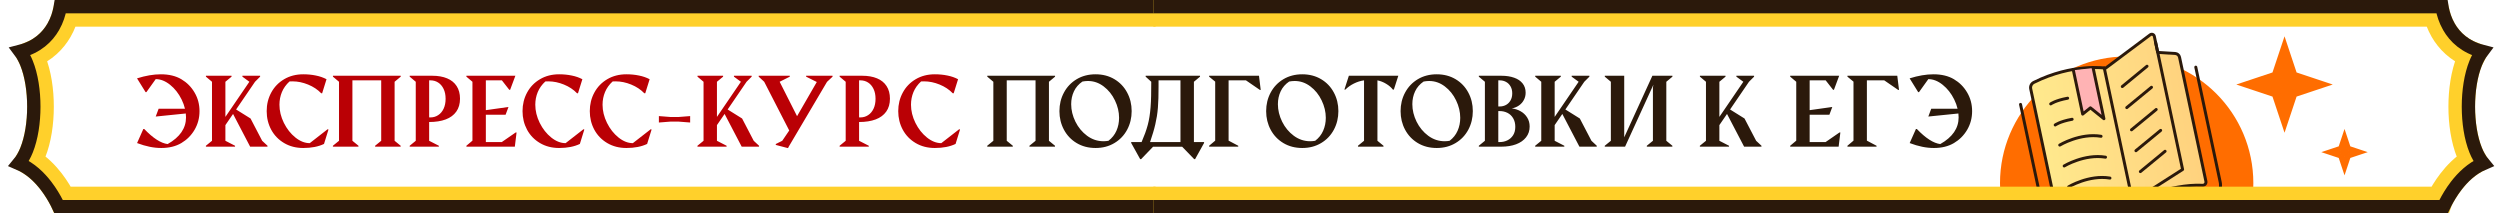
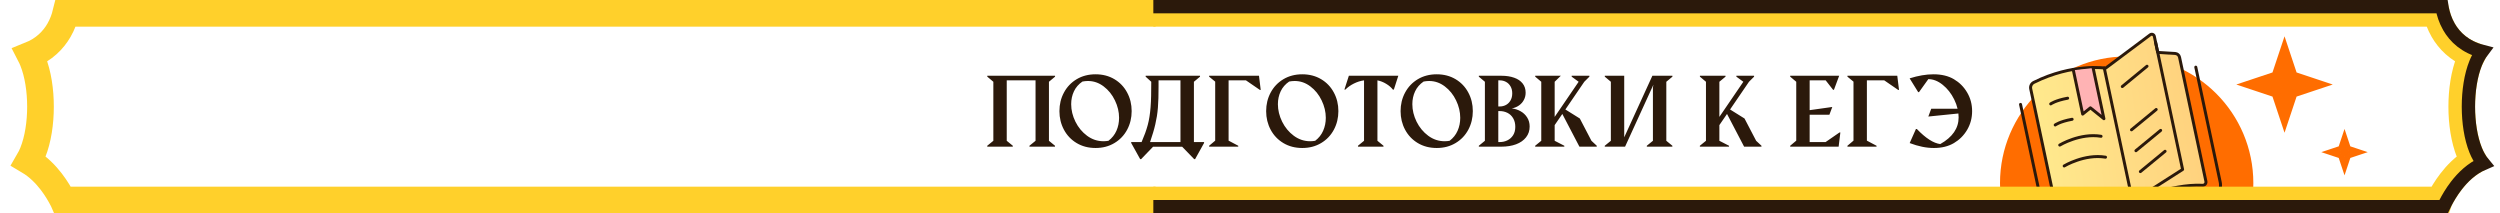
<svg xmlns="http://www.w3.org/2000/svg" width="375" height="32" viewBox="0 0 375 32" fill="none">
  <rect x="0" y="0" width="375" height="32" fill="#808080" stroke="none" />
  <g clip-path="url(#clip0_172_136)">
    <rect width="375" height="32" fill="white" />
-     <path d="M24.136 11.144C25.344 11.144 26.365 11.39 27.199 11.883C28.033 12.375 28.696 13.042 29.188 13.886C29.68 14.724 29.927 15.654 29.927 16.675C29.927 17.691 29.68 18.62 29.188 19.464C28.696 20.302 28.033 20.968 27.199 21.46C26.365 21.952 25.365 22.198 24.198 22.198C23.615 22.198 23.027 22.137 22.434 22.013C21.846 21.895 21.222 21.71 20.561 21.46L21.498 19.354H21.641C22.963 20.731 24.132 21.483 25.148 21.61C26.985 20.576 27.903 19.24 27.903 17.604C27.903 17.417 27.892 17.224 27.869 17.023L23.357 17.481L23.795 16.312H27.746C27.636 15.843 27.465 15.373 27.233 14.904C26.791 14.011 26.217 13.282 25.511 12.717C24.804 12.151 24.086 11.869 23.357 11.869L21.963 13.817L21.84 13.824L20.554 11.753C21.84 11.347 23.034 11.144 24.136 11.144ZM30.884 21.863L31.799 21.118V12.265L30.89 11.5V11.363H34.732V11.5L33.809 12.265V17.536L37.405 12.265L36.359 11.5V11.363H39.018V11.5L38.253 12.265L35.416 16.422L37.583 17.775L39.326 21.118L40.126 21.863V22H37.521L34.958 17.092L33.809 18.766V21.118L35.258 21.863V22H30.884V21.863ZM45.492 22.198C44.412 22.198 43.455 21.952 42.621 21.46C41.787 20.968 41.142 20.302 40.686 19.464C40.23 18.62 40.003 17.689 40.003 16.668C40.003 15.651 40.23 14.724 40.686 13.886C41.142 13.042 41.787 12.375 42.621 11.883C43.455 11.39 44.412 11.144 45.492 11.144C46.162 11.144 46.791 11.206 47.379 11.329C47.971 11.447 48.504 11.632 48.978 11.883L48.322 13.988H48.178C47.65 13.437 46.993 13.001 46.21 12.682C45.43 12.363 44.653 12.204 43.879 12.204C43.751 12.204 43.601 12.208 43.428 12.217C42.913 12.687 42.532 13.218 42.286 13.81C42.04 14.403 41.917 15.036 41.917 15.711C41.917 16.622 42.138 17.529 42.58 18.431C43.026 19.329 43.603 20.061 44.309 20.626C45.016 21.191 45.733 21.473 46.463 21.473L49.149 19.382L49.272 19.429L48.602 21.59C47.759 21.995 46.722 22.198 45.492 22.198ZM49.935 21.863L50.851 21.118V12.265L49.942 11.5V11.363H60.107V11.5L59.191 12.265V21.118L60.1 21.863V22H56.265V21.863L57.181 21.118V12.053H52.861V21.118L53.77 21.863V22H49.935V21.863ZM61.454 21.863L62.363 21.118V12.265L61.454 11.5V11.363H64.851C65.708 11.363 66.446 11.493 67.066 11.753C67.686 12.008 68.162 12.393 68.495 12.908C68.832 13.423 69.001 14.054 69.001 14.802C69.001 15.572 68.816 16.217 68.447 16.736C68.082 17.256 67.554 17.648 66.861 17.912C66.168 18.172 65.339 18.302 64.373 18.302V21.118L65.829 21.863V22H61.454V21.863ZM64.578 17.611C64.997 17.611 65.378 17.499 65.719 17.276C66.066 17.053 66.339 16.732 66.54 16.312C66.74 15.888 66.841 15.389 66.841 14.815C66.841 14.245 66.74 13.753 66.54 13.339C66.339 12.919 66.068 12.6 65.726 12.382C65.385 12.163 65.002 12.053 64.578 12.053H64.373V17.611H64.578ZM69.958 21.863L70.867 21.097V12.265L69.958 11.5V11.363H77.306L76.52 13.469H76.39L75.283 12.053H72.877V16.524L76.274 16.046L75.837 17.215H72.877V21.309H75.269L77.347 19.874H77.484L77.224 22H69.958V21.863ZM83.869 22.198C82.789 22.198 81.832 21.952 80.998 21.46C80.164 20.968 79.519 20.302 79.063 19.464C78.608 18.62 78.38 17.689 78.38 16.668C78.38 15.651 78.608 14.724 79.063 13.886C79.519 13.042 80.164 12.375 80.998 11.883C81.832 11.39 82.789 11.144 83.869 11.144C84.539 11.144 85.168 11.206 85.756 11.329C86.348 11.447 86.881 11.632 87.355 11.883L86.699 13.988H86.555C86.027 13.437 85.371 13.001 84.587 12.682C83.807 12.363 83.03 12.204 82.256 12.204C82.128 12.204 81.978 12.208 81.804 12.217C81.289 12.687 80.909 13.218 80.663 13.81C80.417 14.403 80.294 15.036 80.294 15.711C80.294 16.622 80.515 17.529 80.957 18.431C81.403 19.329 81.98 20.061 82.686 20.626C83.393 21.191 84.11 21.473 84.84 21.473L87.526 19.382L87.649 19.429L86.979 21.59C86.136 21.995 85.099 22.198 83.869 22.198ZM93.959 22.198C92.879 22.198 91.922 21.952 91.088 21.46C90.254 20.968 89.609 20.302 89.153 19.464C88.697 18.62 88.469 17.689 88.469 16.668C88.469 15.651 88.697 14.724 89.153 13.886C89.609 13.042 90.254 12.375 91.088 11.883C91.922 11.39 92.879 11.144 93.959 11.144C94.629 11.144 95.257 11.206 95.845 11.329C96.438 11.447 96.971 11.632 97.445 11.883L96.789 13.988H96.645C96.117 13.437 95.46 13.001 94.677 12.682C93.897 12.363 93.12 12.204 92.345 12.204C92.218 12.204 92.067 12.208 91.894 12.217C91.379 12.687 90.999 13.218 90.753 13.81C90.507 14.403 90.383 15.036 90.383 15.711C90.383 16.622 90.605 17.529 91.047 18.431C91.493 19.329 92.07 20.061 92.776 20.626C93.483 21.191 94.2 21.473 94.929 21.473L97.616 19.382L97.739 19.429L97.069 21.59C96.226 21.995 95.189 22.198 93.959 22.198ZM98.833 17.413L100.576 17.55H101.779L103.522 17.413V18.377L101.779 18.24H100.576L98.833 18.377V17.413ZM104.616 21.863L105.532 21.118V12.265L104.623 11.5V11.363H108.465V11.5L107.542 12.265V17.536L111.137 12.265L110.092 11.5V11.363H112.751V11.5L111.985 12.265L109.148 16.422L111.315 17.775L113.058 21.118L113.858 21.863V22H111.254L108.69 17.092L107.542 18.766V21.118L108.991 21.863V22H104.616V21.863ZM114.631 12.265L113.803 11.5V11.363H118.466V11.5L116.948 12.265L119.559 17.427L122.519 12.3L120.92 11.5V11.363H124.884V11.5L124.051 12.279L118.322 21.979L118.213 22.198L118.172 22.212L116.367 21.74V21.603L117.338 21.118L118.384 19.573L114.631 12.265ZM125.944 21.863L126.853 21.118V12.265L125.944 11.5V11.363H129.342C130.198 11.363 130.937 11.493 131.556 11.753C132.176 12.008 132.652 12.393 132.985 12.908C133.322 13.423 133.491 14.054 133.491 14.802C133.491 15.572 133.306 16.217 132.937 16.736C132.573 17.256 132.044 17.648 131.351 17.912C130.659 18.172 129.829 18.302 128.863 18.302V21.118L130.319 21.863V22H125.944V21.863ZM129.068 17.611C129.487 17.611 129.868 17.499 130.21 17.276C130.556 17.053 130.829 16.732 131.03 16.312C131.231 15.888 131.331 15.389 131.331 14.815C131.331 14.245 131.231 13.753 131.03 13.339C130.829 12.919 130.558 12.6 130.217 12.382C129.875 12.163 129.492 12.053 129.068 12.053H128.863V17.611H129.068ZM140.224 22.198C139.144 22.198 138.187 21.952 137.353 21.46C136.519 20.968 135.874 20.302 135.419 19.464C134.963 18.62 134.735 17.689 134.735 16.668C134.735 15.651 134.963 14.724 135.419 13.886C135.874 13.042 136.519 12.375 137.353 11.883C138.187 11.39 139.144 11.144 140.224 11.144C140.894 11.144 141.523 11.206 142.111 11.329C142.704 11.447 143.237 11.632 143.711 11.883L143.054 13.988H142.911C142.382 13.437 141.726 13.001 140.942 12.682C140.163 12.363 139.386 12.204 138.611 12.204C138.483 12.204 138.333 12.208 138.16 12.217C137.645 12.687 137.264 13.218 137.018 13.81C136.772 14.403 136.649 15.036 136.649 15.711C136.649 16.622 136.87 17.529 137.312 18.431C137.759 19.329 138.335 20.061 139.042 20.626C139.748 21.191 140.466 21.473 141.195 21.473L143.882 19.382L144.005 19.429L143.335 21.59C142.492 21.995 141.455 22.198 140.224 22.198Z" fill="#BA0005" />
-     <path d="M148.086 21.863L149.002 21.118V12.265L148.092 11.5V11.363H158.258V11.5L157.342 12.265V21.118L158.251 21.863V22H154.416V21.863L155.332 21.118V12.053H151.011V21.118L151.921 21.863V22H148.086V21.863ZM164.335 22.198C163.268 22.198 162.323 21.952 161.498 21.46C160.677 20.968 160.042 20.3 159.591 19.457C159.139 18.614 158.914 17.684 158.914 16.668C158.914 15.651 159.139 14.724 159.591 13.886C160.042 13.042 160.677 12.375 161.498 11.883C162.323 11.39 163.268 11.144 164.335 11.144C165.397 11.144 166.338 11.388 167.158 11.876C167.978 12.363 168.614 13.029 169.065 13.872C169.521 14.71 169.749 15.642 169.749 16.668C169.749 17.684 169.523 18.614 169.072 19.457C168.621 20.3 167.983 20.968 167.158 21.46C166.338 21.952 165.397 22.198 164.335 22.198ZM166.269 21.118C166.807 20.708 167.206 20.206 167.466 19.614C167.73 19.017 167.862 18.37 167.862 17.673C167.862 16.788 167.655 15.918 167.24 15.061C166.83 14.204 166.267 13.505 165.551 12.963C164.836 12.42 164.05 12.149 163.193 12.149C162.924 12.149 162.648 12.177 162.366 12.231C161.796 12.619 161.372 13.106 161.094 13.694C160.816 14.282 160.677 14.927 160.677 15.629C160.677 16.513 160.889 17.388 161.313 18.254C161.742 19.115 162.325 19.819 163.063 20.366C163.806 20.913 164.624 21.186 165.517 21.186C165.773 21.186 166.023 21.163 166.269 21.118ZM169.674 21.309H171.239C171.444 20.831 171.622 20.387 171.772 19.976C171.923 19.562 172.052 19.151 172.162 18.746C172.271 18.34 172.358 17.925 172.422 17.502C172.49 17.073 172.545 16.604 172.586 16.093C172.627 15.583 172.654 15.016 172.668 14.391C172.681 13.767 172.688 13.058 172.688 12.265L171.847 11.5V11.363H180.003V11.5L179.087 12.265V21.309H180.611V21.446L179.264 23.873H179.128L177.323 22.007H172.962L171.164 23.873H171.027L169.68 21.446L169.674 21.309ZM177.07 21.309V12.053H173.782V13.024C173.782 13.644 173.775 14.209 173.761 14.72C173.748 15.225 173.723 15.702 173.686 16.148C173.65 16.595 173.6 17.021 173.536 17.427C173.472 17.828 173.392 18.233 173.297 18.643C173.205 19.049 173.094 19.468 172.962 19.901C172.834 20.334 172.684 20.803 172.51 21.309H177.07ZM181.37 11.363H188.848L189.108 13.489H188.985L186.893 12.053H184.289V21.097L185.738 21.863V22H181.37V21.863L182.279 21.097V12.245L181.37 11.5V11.363ZM195.342 22.198C194.276 22.198 193.33 21.952 192.506 21.46C191.685 20.968 191.05 20.3 190.598 19.457C190.147 18.614 189.922 17.684 189.922 16.668C189.922 15.651 190.147 14.724 190.598 13.886C191.05 13.042 191.685 12.375 192.506 11.883C193.33 11.39 194.276 11.144 195.342 11.144C196.404 11.144 197.345 11.388 198.166 11.876C198.986 12.363 199.622 13.029 200.073 13.872C200.529 14.71 200.757 15.642 200.757 16.668C200.757 17.684 200.531 18.614 200.08 19.457C199.629 20.3 198.991 20.968 198.166 21.46C197.345 21.952 196.404 22.198 195.342 22.198ZM197.277 21.118C197.815 20.708 198.214 20.206 198.473 19.614C198.738 19.017 198.87 18.37 198.87 17.673C198.87 16.788 198.662 15.918 198.248 15.061C197.838 14.204 197.275 13.505 196.559 12.963C195.844 12.42 195.058 12.149 194.201 12.149C193.932 12.149 193.656 12.177 193.374 12.231C192.804 12.619 192.38 13.106 192.102 13.694C191.824 14.282 191.685 14.927 191.685 15.629C191.685 16.513 191.897 17.388 192.321 18.254C192.749 19.115 193.333 19.819 194.071 20.366C194.814 20.913 195.632 21.186 196.525 21.186C196.78 21.186 197.031 21.163 197.277 21.118ZM203.696 21.863L204.605 21.118V12.053C204.081 12.126 203.573 12.286 203.081 12.532C202.593 12.774 202.167 13.077 201.802 13.441H201.659L202.329 11.363H209.746L209.076 13.441H208.932C208.682 13.113 208.347 12.824 207.927 12.573C207.508 12.318 207.071 12.145 206.615 12.053V21.118L207.524 21.863V22H203.696V21.863ZM215.509 22.198C214.442 22.198 213.496 21.952 212.672 21.46C211.851 20.968 211.216 20.3 210.764 19.457C210.313 18.614 210.088 17.684 210.088 16.668C210.088 15.651 210.313 14.724 210.764 13.886C211.216 13.042 211.851 12.375 212.672 11.883C213.496 11.39 214.442 11.144 215.509 11.144C216.57 11.144 217.511 11.388 218.332 11.876C219.152 12.363 219.788 13.029 220.239 13.872C220.695 14.71 220.923 15.642 220.923 16.668C220.923 17.684 220.697 18.614 220.246 19.457C219.795 20.3 219.157 20.968 218.332 21.46C217.511 21.952 216.57 22.198 215.509 22.198ZM217.443 21.118C217.981 20.708 218.38 20.206 218.639 19.614C218.904 19.017 219.036 18.37 219.036 17.673C219.036 16.788 218.829 15.918 218.414 15.061C218.004 14.204 217.441 13.505 216.725 12.963C216.01 12.42 215.224 12.149 214.367 12.149C214.098 12.149 213.822 12.177 213.54 12.231C212.97 12.619 212.546 13.106 212.268 13.694C211.99 14.282 211.851 14.927 211.851 15.629C211.851 16.513 212.063 17.388 212.487 18.254C212.915 19.115 213.499 19.819 214.237 20.366C214.98 20.913 215.798 21.186 216.691 21.186C216.946 21.186 217.197 21.163 217.443 21.118ZM221.825 21.863L222.734 21.118V12.265L221.825 11.5V11.363H225.195C225.933 11.363 226.576 11.461 227.123 11.657C227.67 11.848 228.093 12.136 228.394 12.518C228.695 12.897 228.845 13.357 228.845 13.899C228.845 14.3 228.757 14.665 228.579 14.993C228.406 15.321 228.162 15.597 227.847 15.82C227.533 16.039 227.173 16.187 226.767 16.264C227.241 16.314 227.681 16.456 228.087 16.688C228.497 16.916 228.825 17.226 229.071 17.618C229.322 18.01 229.447 18.463 229.447 18.978C229.447 19.603 229.267 20.143 228.907 20.598C228.551 21.054 228.052 21.403 227.41 21.644C226.772 21.881 226.034 22 225.195 22H221.825V21.863ZM224.963 15.97C225.3 15.97 225.61 15.895 225.892 15.745C226.179 15.59 226.407 15.364 226.576 15.068C226.749 14.772 226.836 14.416 226.836 14.002C226.836 13.592 226.749 13.241 226.576 12.949C226.407 12.653 226.179 12.429 225.892 12.279C225.61 12.129 225.3 12.053 224.963 12.053H224.744V15.97H224.963ZM224.963 21.309C225.377 21.309 225.76 21.223 226.111 21.05C226.467 20.876 226.751 20.621 226.966 20.284C227.184 19.942 227.294 19.523 227.294 19.026C227.294 18.525 227.187 18.094 226.972 17.734C226.758 17.374 226.473 17.105 226.118 16.927C225.762 16.75 225.377 16.661 224.963 16.661H224.744V21.309H224.963ZM230.274 21.863L231.19 21.118V12.265L230.281 11.5V11.363H234.123V11.5L233.2 12.265V17.536L236.796 12.265L235.75 11.5V11.363H238.409V11.5L237.643 12.265L234.806 16.422L236.973 17.775L238.717 21.118L239.516 21.863V22H236.912L234.348 17.092L233.2 18.766V21.118L234.649 21.863V22H230.274V21.863ZM240.713 21.863L241.629 21.118V12.265L240.719 11.5V11.363H243.632V20.598L247.856 11.363H250.864V11.5L249.948 12.265V21.118L250.857 21.863V22H247.022V21.863L247.938 21.118V13.113L248.013 12.703L243.761 22H240.713V21.863ZM254.979 21.863L255.895 21.118V12.265L254.986 11.5V11.363H258.828V11.5L257.905 12.265V17.536L261.501 12.265L260.455 11.5V11.363H263.114V11.5L262.348 12.265L259.511 16.422L261.678 17.775L263.422 21.118L264.221 21.863V22H261.617L259.053 17.092L257.905 18.766V21.118L259.354 21.863V22H254.979V21.863ZM268.528 21.863L269.437 21.097V12.265L268.528 11.5V11.363H275.877L275.091 13.469H274.961L273.853 12.053H271.447V16.524L274.844 16.046L274.407 17.215H271.447V21.309H273.84L275.918 19.874H276.054L275.795 22H268.528V21.863ZM277.114 11.363H284.592L284.852 13.489H284.729L282.637 12.053H280.033V21.097L281.482 21.863V22H277.114V21.863L278.023 21.097V12.245L277.114 11.5V11.363ZM290.027 11.144C291.235 11.144 292.256 11.39 293.09 11.883C293.924 12.375 294.587 13.042 295.079 13.886C295.571 14.724 295.817 15.654 295.817 16.675C295.817 17.691 295.571 18.62 295.079 19.464C294.587 20.302 293.924 20.968 293.09 21.46C292.256 21.952 291.255 22.198 290.089 22.198C289.505 22.198 288.917 22.137 288.325 22.013C287.737 21.895 287.113 21.71 286.452 21.46L287.388 19.354H287.532C288.854 20.731 290.023 21.483 291.039 21.61C292.875 20.576 293.794 19.24 293.794 17.604C293.794 17.417 293.782 17.224 293.759 17.023L289.248 17.481L289.685 16.312H293.636C293.527 15.843 293.356 15.373 293.124 14.904C292.682 14.011 292.107 13.282 291.401 12.717C290.695 12.151 289.977 11.869 289.248 11.869L287.853 13.817L287.73 13.824L286.445 11.753C287.73 11.347 288.924 11.144 290.027 11.144Z" fill="#2B190B" />
+     <path d="M148.086 21.863L149.002 21.118V12.265L148.092 11.5V11.363H158.258V11.5L157.342 12.265V21.118L158.251 21.863V22H154.416V21.863L155.332 21.118V12.053H151.011V21.118L151.921 21.863V22H148.086V21.863ZM164.335 22.198C163.268 22.198 162.323 21.952 161.498 21.46C160.677 20.968 160.042 20.3 159.591 19.457C159.139 18.614 158.914 17.684 158.914 16.668C158.914 15.651 159.139 14.724 159.591 13.886C160.042 13.042 160.677 12.375 161.498 11.883C162.323 11.39 163.268 11.144 164.335 11.144C165.397 11.144 166.338 11.388 167.158 11.876C167.978 12.363 168.614 13.029 169.065 13.872C169.521 14.71 169.749 15.642 169.749 16.668C169.749 17.684 169.523 18.614 169.072 19.457C168.621 20.3 167.983 20.968 167.158 21.46C166.338 21.952 165.397 22.198 164.335 22.198ZM166.269 21.118C166.807 20.708 167.206 20.206 167.466 19.614C167.73 19.017 167.862 18.37 167.862 17.673C167.862 16.788 167.655 15.918 167.24 15.061C166.83 14.204 166.267 13.505 165.551 12.963C164.836 12.42 164.05 12.149 163.193 12.149C162.924 12.149 162.648 12.177 162.366 12.231C161.796 12.619 161.372 13.106 161.094 13.694C160.816 14.282 160.677 14.927 160.677 15.629C160.677 16.513 160.889 17.388 161.313 18.254C161.742 19.115 162.325 19.819 163.063 20.366C163.806 20.913 164.624 21.186 165.517 21.186C165.773 21.186 166.023 21.163 166.269 21.118ZM169.674 21.309H171.239C171.444 20.831 171.622 20.387 171.772 19.976C171.923 19.562 172.052 19.151 172.162 18.746C172.271 18.34 172.358 17.925 172.422 17.502C172.49 17.073 172.545 16.604 172.586 16.093C172.627 15.583 172.654 15.016 172.668 14.391C172.681 13.767 172.688 13.058 172.688 12.265L171.847 11.5V11.363H180.003V11.5L179.087 12.265V21.309H180.611V21.446L179.264 23.873H179.128L177.323 22.007H172.962L171.164 23.873H171.027L169.68 21.446L169.674 21.309ZM177.07 21.309V12.053H173.782V13.024C173.782 13.644 173.775 14.209 173.761 14.72C173.748 15.225 173.723 15.702 173.686 16.148C173.65 16.595 173.6 17.021 173.536 17.427C173.472 17.828 173.392 18.233 173.297 18.643C173.205 19.049 173.094 19.468 172.962 19.901C172.834 20.334 172.684 20.803 172.51 21.309H177.07ZM181.37 11.363H188.848L189.108 13.489H188.985L186.893 12.053H184.289V21.097L185.738 21.863V22H181.37V21.863L182.279 21.097V12.245L181.37 11.5V11.363ZM195.342 22.198C194.276 22.198 193.33 21.952 192.506 21.46C191.685 20.968 191.05 20.3 190.598 19.457C190.147 18.614 189.922 17.684 189.922 16.668C189.922 15.651 190.147 14.724 190.598 13.886C191.05 13.042 191.685 12.375 192.506 11.883C193.33 11.39 194.276 11.144 195.342 11.144C196.404 11.144 197.345 11.388 198.166 11.876C198.986 12.363 199.622 13.029 200.073 13.872C200.529 14.71 200.757 15.642 200.757 16.668C200.757 17.684 200.531 18.614 200.08 19.457C199.629 20.3 198.991 20.968 198.166 21.46C197.345 21.952 196.404 22.198 195.342 22.198ZM197.277 21.118C197.815 20.708 198.214 20.206 198.473 19.614C198.738 19.017 198.87 18.37 198.87 17.673C198.87 16.788 198.662 15.918 198.248 15.061C197.838 14.204 197.275 13.505 196.559 12.963C195.844 12.42 195.058 12.149 194.201 12.149C193.932 12.149 193.656 12.177 193.374 12.231C192.804 12.619 192.38 13.106 192.102 13.694C191.824 14.282 191.685 14.927 191.685 15.629C191.685 16.513 191.897 17.388 192.321 18.254C192.749 19.115 193.333 19.819 194.071 20.366C194.814 20.913 195.632 21.186 196.525 21.186C196.78 21.186 197.031 21.163 197.277 21.118ZM203.696 21.863L204.605 21.118V12.053C204.081 12.126 203.573 12.286 203.081 12.532C202.593 12.774 202.167 13.077 201.802 13.441H201.659L202.329 11.363H209.746L209.076 13.441H208.932C208.682 13.113 208.347 12.824 207.927 12.573C207.508 12.318 207.071 12.145 206.615 12.053V21.118L207.524 21.863V22H203.696V21.863ZM215.509 22.198C214.442 22.198 213.496 21.952 212.672 21.46C211.851 20.968 211.216 20.3 210.764 19.457C210.313 18.614 210.088 17.684 210.088 16.668C210.088 15.651 210.313 14.724 210.764 13.886C211.216 13.042 211.851 12.375 212.672 11.883C213.496 11.39 214.442 11.144 215.509 11.144C216.57 11.144 217.511 11.388 218.332 11.876C219.152 12.363 219.788 13.029 220.239 13.872C220.695 14.71 220.923 15.642 220.923 16.668C220.923 17.684 220.697 18.614 220.246 19.457C219.795 20.3 219.157 20.968 218.332 21.46C217.511 21.952 216.57 22.198 215.509 22.198ZM217.443 21.118C217.981 20.708 218.38 20.206 218.639 19.614C218.904 19.017 219.036 18.37 219.036 17.673C219.036 16.788 218.829 15.918 218.414 15.061C218.004 14.204 217.441 13.505 216.725 12.963C216.01 12.42 215.224 12.149 214.367 12.149C214.098 12.149 213.822 12.177 213.54 12.231C212.97 12.619 212.546 13.106 212.268 13.694C211.99 14.282 211.851 14.927 211.851 15.629C211.851 16.513 212.063 17.388 212.487 18.254C212.915 19.115 213.499 19.819 214.237 20.366C214.98 20.913 215.798 21.186 216.691 21.186C216.946 21.186 217.197 21.163 217.443 21.118ZM221.825 21.863L222.734 21.118V12.265L221.825 11.5V11.363H225.195C225.933 11.363 226.576 11.461 227.123 11.657C227.67 11.848 228.093 12.136 228.394 12.518C228.695 12.897 228.845 13.357 228.845 13.899C228.845 14.3 228.757 14.665 228.579 14.993C228.406 15.321 228.162 15.597 227.847 15.82C227.533 16.039 227.173 16.187 226.767 16.264C227.241 16.314 227.681 16.456 228.087 16.688C228.497 16.916 228.825 17.226 229.071 17.618C229.322 18.01 229.447 18.463 229.447 18.978C229.447 19.603 229.267 20.143 228.907 20.598C228.551 21.054 228.052 21.403 227.41 21.644C226.772 21.881 226.034 22 225.195 22H221.825V21.863ZM224.963 15.97C225.3 15.97 225.61 15.895 225.892 15.745C226.179 15.59 226.407 15.364 226.576 15.068C226.749 14.772 226.836 14.416 226.836 14.002C226.836 13.592 226.749 13.241 226.576 12.949C226.407 12.653 226.179 12.429 225.892 12.279C225.61 12.129 225.3 12.053 224.963 12.053H224.744V15.97H224.963ZM224.963 21.309C225.377 21.309 225.76 21.223 226.111 21.05C226.467 20.876 226.751 20.621 226.966 20.284C227.184 19.942 227.294 19.523 227.294 19.026C227.294 18.525 227.187 18.094 226.972 17.734C226.758 17.374 226.473 17.105 226.118 16.927C225.762 16.75 225.377 16.661 224.963 16.661H224.744V21.309H224.963ZM230.274 21.863L231.19 21.118V12.265L230.281 11.5V11.363H234.123L233.2 12.265V17.536L236.796 12.265L235.75 11.5V11.363H238.409V11.5L237.643 12.265L234.806 16.422L236.973 17.775L238.717 21.118L239.516 21.863V22H236.912L234.348 17.092L233.2 18.766V21.118L234.649 21.863V22H230.274V21.863ZM240.713 21.863L241.629 21.118V12.265L240.719 11.5V11.363H243.632V20.598L247.856 11.363H250.864V11.5L249.948 12.265V21.118L250.857 21.863V22H247.022V21.863L247.938 21.118V13.113L248.013 12.703L243.761 22H240.713V21.863ZM254.979 21.863L255.895 21.118V12.265L254.986 11.5V11.363H258.828V11.5L257.905 12.265V17.536L261.501 12.265L260.455 11.5V11.363H263.114V11.5L262.348 12.265L259.511 16.422L261.678 17.775L263.422 21.118L264.221 21.863V22H261.617L259.053 17.092L257.905 18.766V21.118L259.354 21.863V22H254.979V21.863ZM268.528 21.863L269.437 21.097V12.265L268.528 11.5V11.363H275.877L275.091 13.469H274.961L273.853 12.053H271.447V16.524L274.844 16.046L274.407 17.215H271.447V21.309H273.84L275.918 19.874H276.054L275.795 22H268.528V21.863ZM277.114 11.363H284.592L284.852 13.489H284.729L282.637 12.053H280.033V21.097L281.482 21.863V22H277.114V21.863L278.023 21.097V12.245L277.114 11.5V11.363ZM290.027 11.144C291.235 11.144 292.256 11.39 293.09 11.883C293.924 12.375 294.587 13.042 295.079 13.886C295.571 14.724 295.817 15.654 295.817 16.675C295.817 17.691 295.571 18.62 295.079 19.464C294.587 20.302 293.924 20.968 293.09 21.46C292.256 21.952 291.255 22.198 290.089 22.198C289.505 22.198 288.917 22.137 288.325 22.013C287.737 21.895 287.113 21.71 286.452 21.46L287.388 19.354H287.532C288.854 20.731 290.023 21.483 291.039 21.61C292.875 20.576 293.794 19.24 293.794 17.604C293.794 17.417 293.782 17.224 293.759 17.023L289.248 17.481L289.685 16.312H293.636C293.527 15.843 293.356 15.373 293.124 14.904C292.682 14.011 292.107 13.282 291.401 12.717C290.695 12.151 289.977 11.869 289.248 11.869L287.853 13.817L287.73 13.824L286.445 11.753C287.73 11.347 288.924 11.144 290.027 11.144Z" fill="#2B190B" />
    <circle cx="319.001" cy="27.47" r="19" fill="#FF6D00" />
    <path d="M304.606 13.33L308.545 31.864C308.621 32.223 309.014 32.416 309.344 32.258C310.915 31.502 315.159 29.748 319.893 30.209C319.893 30.209 325.527 27.552 330.382 27.793C330.704 27.809 330.954 27.519 330.887 27.203L326.929 8.581C326.863 8.271 326.597 8.042 326.28 8.023L323.724 7.868C323.687 7.866 323.656 7.839 323.648 7.803L323.147 5.444C323.088 5.168 322.762 5.045 322.536 5.215L315.843 10.222C315.843 10.222 310.939 9.438 305.078 12.357C304.717 12.537 304.522 12.936 304.606 13.33Z" fill="url(#paint0_linear_172_136)" stroke="#2B190B" stroke-width="0.447" stroke-linecap="round" stroke-linejoin="round" />
    <path d="M329.367 10.071L333.03 27.306C333.293 28.54 332.504 29.754 331.27 30.016L309.453 34.653C308.219 34.916 307.005 34.127 306.743 32.893L303.08 15.659" stroke="#2B190B" stroke-width="0.447" stroke-linecap="round" stroke-linejoin="round" />
    <path d="M323.343 6.379L327.39 25.42L319.891 30.208L315.639 10.201" stroke="#2B190B" stroke-width="0.447" stroke-linecap="round" stroke-linejoin="round" />
    <path d="M320.359 32.334L319.906 30.205" stroke="#2B190B" stroke-width="0.447" stroke-linecap="round" stroke-linejoin="round" />
    <path d="M311.004 10.535L312.421 17.204L313.582 16.262L315.606 17.895L313.972 10.207" fill="#FFB3B4" />
-     <path d="M310.293 28.029C310.293 28.029 313.344 26.187 316.493 26.711" stroke="#2B190B" stroke-width="0.447" stroke-linecap="round" stroke-linejoin="round" />
    <path d="M309.627 24.895C309.627 24.895 312.678 23.053 315.827 23.577" stroke="#2B190B" stroke-width="0.447" stroke-linecap="round" stroke-linejoin="round" />
    <path d="M308.961 21.761C308.961 21.761 312.012 19.919 315.161 20.443" stroke="#2B190B" stroke-width="0.447" stroke-linecap="round" stroke-linejoin="round" />
    <path d="M308.28 18.746C308.28 18.746 308.969 18.227 310.82 17.89" stroke="#2B190B" stroke-width="0.447" stroke-linecap="round" stroke-linejoin="round" />
    <path d="M307.606 15.587C307.606 15.587 308.296 15.068 310.147 14.73" stroke="#2B190B" stroke-width="0.447" stroke-linecap="round" stroke-linejoin="round" />
    <path d="M321.055 25.74L324.763 22.69" stroke="#2B190B" stroke-width="0.447" stroke-linecap="round" stroke-linejoin="round" />
    <path d="M320.389 22.607L324.097 19.557" stroke="#2B190B" stroke-width="0.447" stroke-linecap="round" stroke-linejoin="round" />
    <path d="M319.723 19.473L323.431 16.423" stroke="#2B190B" stroke-width="0.447" stroke-linecap="round" stroke-linejoin="round" />
-     <path d="M319.015 16.14L322.723 13.091" stroke="#2B190B" stroke-width="0.447" stroke-linecap="round" stroke-linejoin="round" />
    <path d="M318.345 12.982L322.053 9.933" stroke="#2B190B" stroke-width="0.447" stroke-linecap="round" stroke-linejoin="round" />
    <path d="M310.985 10.446L312.402 17.115L313.562 16.173L315.587 17.805L313.953 10.118" stroke="#2B190B" stroke-width="0.447" stroke-linecap="round" stroke-linejoin="round" />
    <path d="M344.488 10.87L342.68 5.446L340.872 10.87L335.447 12.678L340.872 14.487L342.68 19.911L344.488 14.487L349.912 12.678L344.488 10.87ZM342.68 13.908C342.029 13.908 341.45 13.402 341.45 12.678C341.45 12.028 341.956 11.449 342.68 11.449C343.331 11.449 343.909 11.955 343.909 12.678C343.909 13.329 343.331 13.908 342.68 13.908Z" fill="#FF6D00" />
    <circle cx="342.682" cy="12.678" r="1.447" fill="#FF6D00" />
    <path d="M352.549 21.951L351.679 19.34L350.808 21.951L348.197 22.821L350.808 23.692L351.679 26.303L352.549 23.692L355.161 22.821L352.549 21.951ZM351.679 23.413C351.365 23.413 351.087 23.169 351.087 22.821C351.087 22.508 351.331 22.229 351.679 22.229C351.992 22.229 352.271 22.473 352.271 22.821C352.271 23.135 351.992 23.413 351.679 23.413Z" fill="#FF6D00" />
    <circle cx="351.678" cy="22.821" r="0.697" fill="#FF6D00" />
    <g clip-path="url(#clip1_172_136)">
      <path d="M322.052 2H9.861C9.679 2.736 9.374 3.626 8.855 4.527C7.994 6.022 6.614 7.424 4.525 8.262C4.671 8.544 4.8 8.828 4.911 9.104C5.714 11.092 6.073 13.601 6.073 16C6.073 18.399 5.714 20.908 4.911 22.896C4.746 23.306 4.543 23.732 4.3 24.147C5.749 25.006 6.878 26.192 7.692 27.253C8.463 28.257 9.033 29.25 9.41 29.986C9.412 29.991 9.415 29.995 9.417 30H320.122C320.339 29.542 320.641 29.032 321.059 28.488C322.136 27.084 323.941 25.513 326.946 24.029C324.291 18.856 324.296 13.115 326.96 7.944C324.057 6.401 322.588 4.622 322.162 2.734C322.105 2.481 322.07 2.235 322.052 2Z" stroke="#FFD02B" stroke-width="4" />
-       <path d="M323.086 1H9.044C9.029 1.092 9.012 1.19 8.993 1.291C8.851 2.029 8.566 3.024 7.988 4.028C7.099 5.573 5.561 7.052 3.007 7.707C3.408 8.237 3.73 8.851 3.984 9.478C4.724 11.31 5.073 13.683 5.073 16C5.073 18.317 4.724 20.689 3.984 22.522C3.693 23.241 3.312 23.941 2.827 24.519C4.583 25.263 5.938 26.611 6.898 27.862C7.623 28.805 8.162 29.742 8.52 30.441C8.626 30.65 8.717 30.838 8.793 31H320.79C320.964 30.496 321.281 29.84 321.852 29.097C322.919 27.707 324.85 26.045 328.334 24.481C325.165 19.068 325.167 12.925 328.338 7.513C324.942 5.932 323.511 4.172 323.138 2.514C323.01 1.95 323.017 1.437 323.086 1Z" stroke="#2B190B" stroke-width="2" />
    </g>
    <g clip-path="url(#clip2_172_136)">
      <path d="M53.284 2H365.474C365.656 2.736 365.961 3.626 366.48 4.527C367.341 6.022 368.721 7.424 370.81 8.262C370.664 8.544 370.536 8.828 370.424 9.104C369.621 11.092 369.262 13.601 369.262 16C369.262 18.399 369.621 20.908 370.424 22.896C370.59 23.306 370.792 23.732 371.035 24.147C369.586 25.006 368.457 26.192 367.644 27.253C366.872 28.257 366.302 29.25 365.925 29.986C365.923 29.991 365.92 29.995 365.918 30H55.214C54.996 29.542 54.694 29.032 54.277 28.488C53.199 27.084 51.394 25.513 48.389 24.029C51.044 18.856 51.039 13.115 48.375 7.944C51.278 6.401 52.748 4.622 53.173 2.734C53.23 2.481 53.266 2.235 53.284 2Z" stroke="#FFD02B" stroke-width="4" />
      <path d="M52.25 1H366.291C366.306 1.092 366.323 1.19 366.342 1.291C366.484 2.029 366.769 3.024 367.347 4.028C368.237 5.573 369.774 7.052 372.328 7.707C371.928 8.237 371.605 8.851 371.351 9.478C370.611 11.31 370.262 13.683 370.262 16C370.262 18.317 370.611 20.689 371.351 22.522C371.642 23.241 372.023 23.941 372.508 24.519C370.752 25.263 369.397 26.611 368.437 27.862C367.712 28.805 367.173 29.742 366.815 30.441C366.709 30.65 366.618 30.838 366.542 31H54.545C54.371 30.496 54.054 29.84 53.484 29.097C52.416 27.707 50.486 26.045 47.001 24.481C50.17 19.068 50.169 12.925 46.997 7.513C50.394 5.932 51.824 4.172 52.198 2.514C52.325 1.95 52.318 1.437 52.25 1Z" stroke="#2B190B" stroke-width="2" />
    </g>
  </g>
  <defs>
    <linearGradient id="paint0_linear_172_136" x1="305.696" y1="18.634" x2="328.634" y2="15.431" gradientUnits="userSpaceOnUse">
      <stop stop-color="#FFE98D" />
      <stop offset="1" stop-color="#FFD27E" />
    </linearGradient>
    <clipPath id="clip0_172_136">
      <rect width="375" height="32" fill="white" />
    </clipPath>
    <clipPath id="clip1_172_136">
      <rect width="173.333" height="32" fill="white" transform="matrix(-1 0 0 1 173.333 0)" />
    </clipPath>
    <clipPath id="clip2_172_136">
      <rect width="202" height="32" fill="white" transform="translate(173)" />
    </clipPath>
  </defs>
</svg>